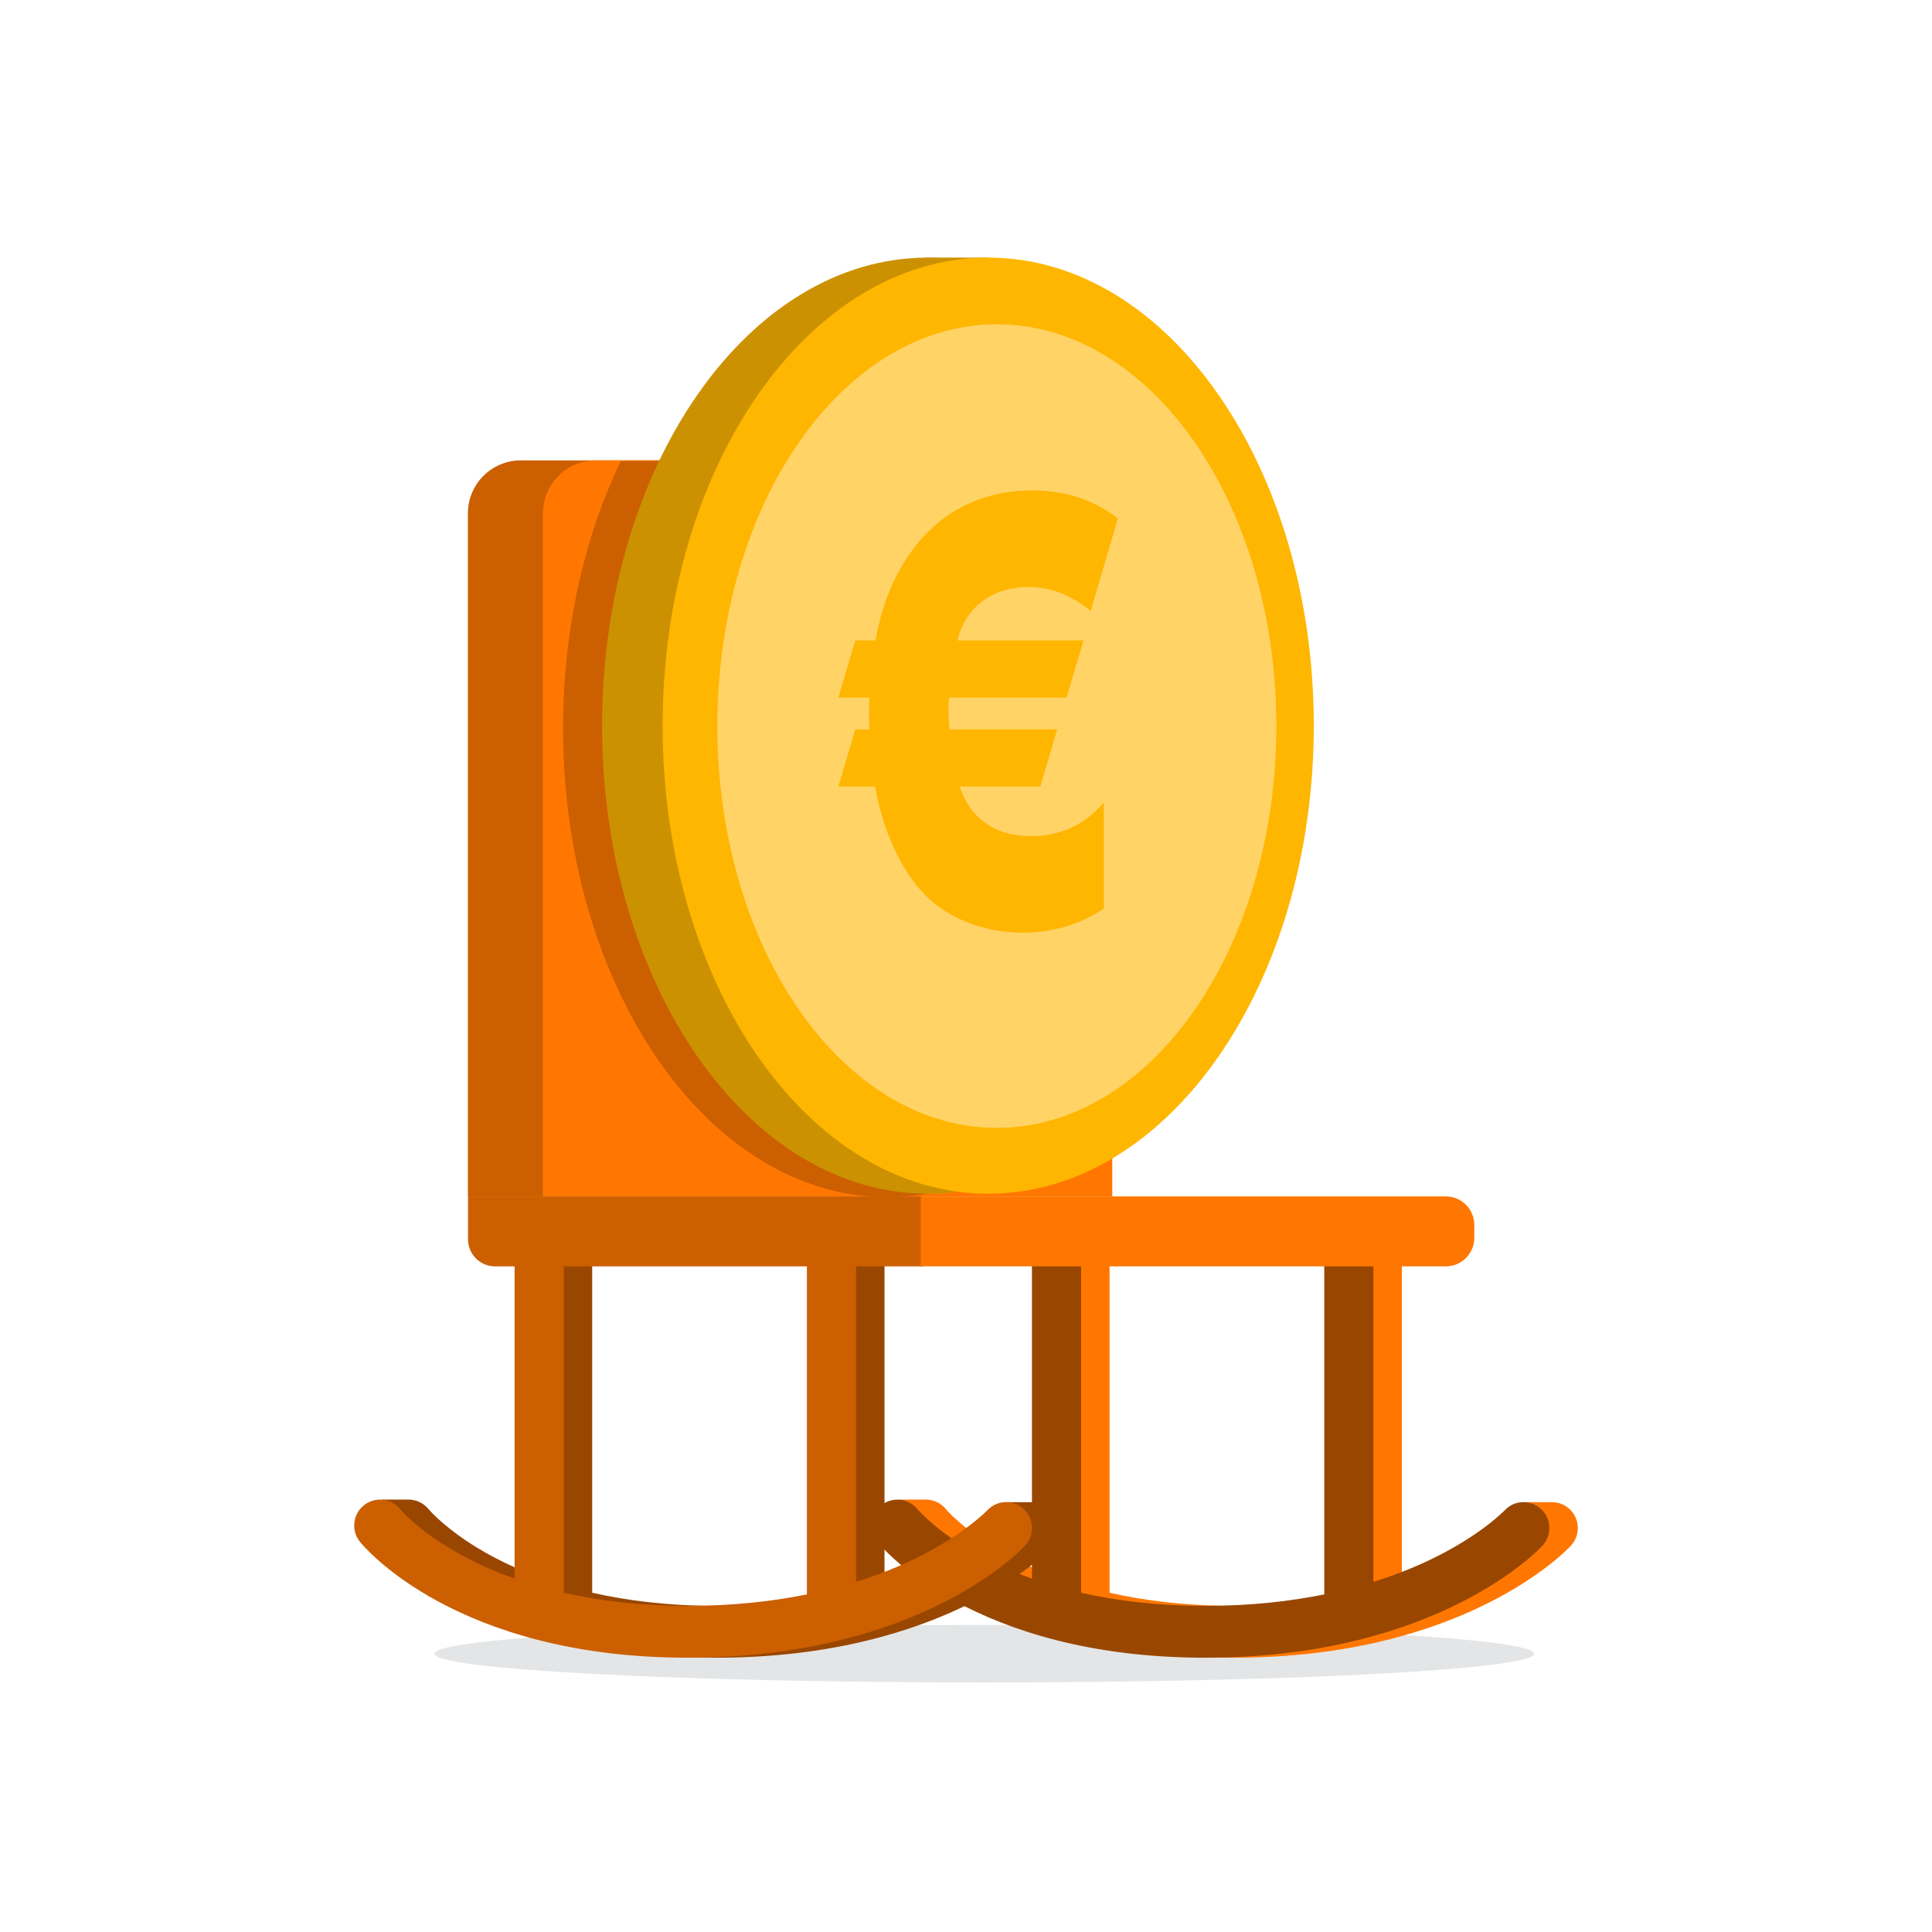
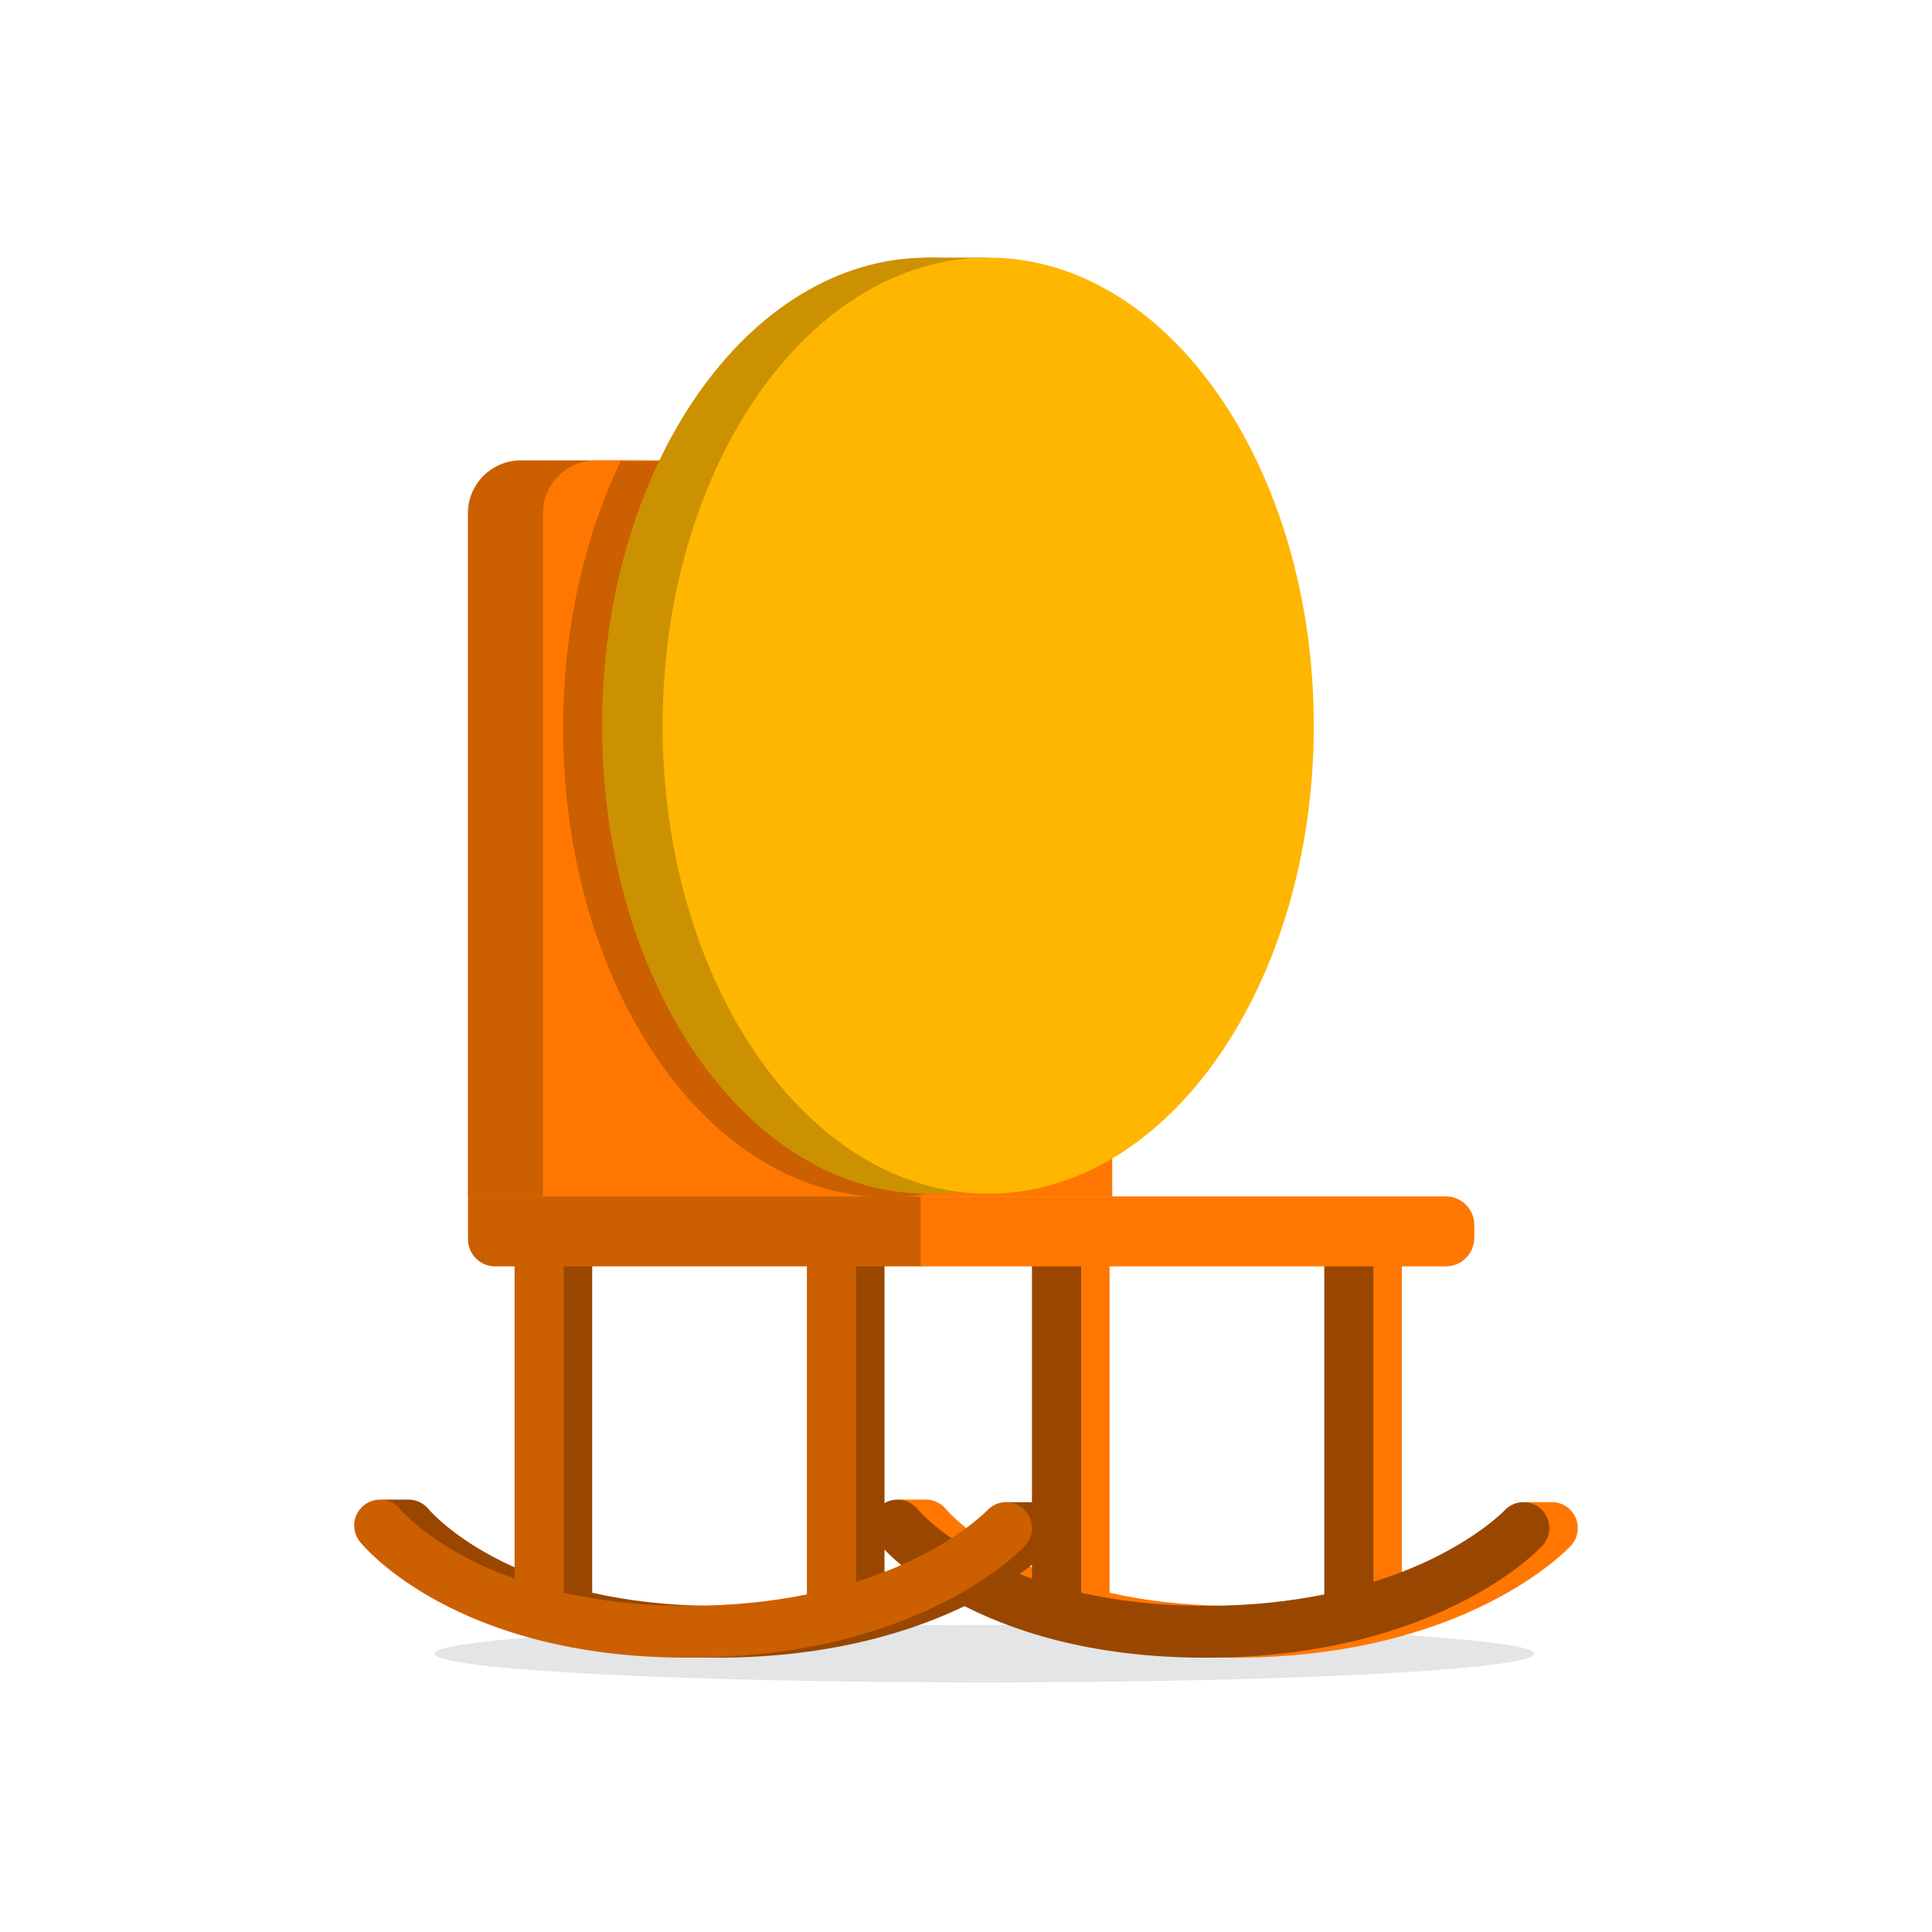
<svg xmlns="http://www.w3.org/2000/svg" width="240" height="240" viewBox="0 0 240 240" fill="none">
  <path fill-rule="evenodd" clip-rule="evenodd" d="M190.582 205.429C190.582 207.401 160.002 209 122.28 209C84.558 209 53.979 207.401 53.979 205.429C53.979 203.456 84.558 201.857 122.28 201.857C160.002 201.857 190.582 203.456 190.582 205.429Z" fill="#E4E5E6" />
  <path fill-rule="evenodd" clip-rule="evenodd" d="M137.833 197.852V156.99H131.728V196.098C129.315 195.247 127.297 194.329 125.657 193.464C120.111 190.536 117.591 187.57 117.51 187.473C116.936 186.768 116.126 186.369 115.286 186.298V186.287H111.757L112.767 187.208C111.599 188.354 111.469 190.223 112.514 191.525C112.987 192.113 124.415 205.925 153.258 205.925C181.969 205.925 194.619 192.583 195.143 192.015C196.348 190.709 196.275 188.666 194.972 187.458C194.305 186.841 193.448 186.558 192.609 186.605H189.432L190.204 187.859C189.417 188.611 186.617 191.096 181.616 193.552C179.632 194.527 177.144 195.568 174.146 196.503V156.99H168.04V198.063C163.816 198.92 158.893 199.486 153.258 199.486C147.254 199.486 142.13 198.827 137.833 197.852Z" fill="#FF7700" />
  <path fill-rule="evenodd" clip-rule="evenodd" d="M128.193 196.098V156.99H134.299V197.852C138.595 198.827 143.72 199.486 149.723 199.486C155.358 199.486 160.281 198.92 164.505 198.063V156.99H170.611V196.503C173.609 195.569 176.097 194.527 178.081 193.552C184.039 190.626 186.874 187.659 186.902 187.63C188.107 186.324 190.134 186.252 191.437 187.458C192.74 188.666 192.813 190.709 191.608 192.015C191.084 192.583 178.434 205.925 149.723 205.925C120.88 205.925 109.452 192.113 108.98 191.525C107.867 190.14 108.086 188.113 109.468 186.998C110.846 185.887 112.86 186.101 113.975 187.473C114.056 187.57 116.576 190.536 122.123 193.464C123.762 194.329 125.78 195.247 128.193 196.098Z" fill="#994700" />
  <path fill-rule="evenodd" clip-rule="evenodd" d="M73.564 197.852V156.99H67.459V196.098C65.046 195.247 63.028 194.329 61.388 193.464C55.842 190.536 53.321 187.57 53.24 187.473C52.667 186.768 51.856 186.369 51.017 186.298V186.287H47.487L48.498 187.208C47.33 188.354 47.199 190.223 48.245 191.525C48.717 192.113 60.146 205.925 88.989 205.925C117.699 205.925 130.349 192.583 130.873 192.015C132.079 190.709 132.005 188.666 130.702 187.458C130.036 186.841 129.179 186.558 128.34 186.605H125.163L125.935 187.859C125.148 188.611 122.347 191.096 117.347 193.552C115.362 194.527 112.875 195.568 109.876 196.503V156.99H103.771V198.063C99.547 198.92 94.624 199.486 88.989 199.486C82.985 199.486 77.86 198.827 73.564 197.852Z" fill="#994700" />
  <path fill-rule="evenodd" clip-rule="evenodd" d="M128.85 148.617H58.125V63.772C58.125 60.136 61.067 57.188 64.696 57.188H122.279C125.908 57.188 128.85 60.136 128.85 63.772V148.617ZM63.924 157.312H61.496C59.642 157.312 58.139 155.806 58.139 153.948V148.619H114.697V157.312H106.342V196.503C109.34 195.568 111.827 194.526 113.812 193.552C119.769 190.625 122.604 187.659 122.632 187.63C123.837 186.324 125.865 186.251 127.168 187.458C128.47 188.666 128.544 190.709 127.338 192.014C126.814 192.583 114.164 205.925 85.454 205.925C56.611 205.925 45.182 192.113 44.71 191.525C43.598 190.14 43.816 188.113 45.199 186.998C46.577 185.887 48.59 186.101 49.706 187.473C49.786 187.569 52.307 190.536 57.853 193.463C59.493 194.329 61.511 195.247 63.924 196.098V157.312ZM100.236 157.312V198.063C96.012 198.92 91.089 199.486 85.454 199.486C79.45 199.486 74.325 198.827 70.029 197.852V157.312H100.236Z" fill="#CC5F00" />
-   <path fill-rule="evenodd" clip-rule="evenodd" d="M138.169 148.617H67.444V63.772C67.444 60.136 70.386 57.188 74.015 57.188H131.598C135.227 57.188 138.169 60.136 138.169 63.772V148.617Z" fill="#FF7700" />
+   <path fill-rule="evenodd" clip-rule="evenodd" d="M138.169 148.617H67.444V63.772C67.444 60.136 70.386 57.188 74.015 57.188C135.227 57.188 138.169 60.136 138.169 63.772V148.617Z" fill="#FF7700" />
  <path fill-rule="evenodd" clip-rule="evenodd" d="M179.601 157.312H114.375V148.619H179.601C181.558 148.619 183.143 150.208 183.143 152.168V153.763C183.143 155.723 181.558 157.312 179.601 157.312Z" fill="#FF7700" />
  <path fill-rule="evenodd" clip-rule="evenodd" d="M114.853 32.003H122.708L120.072 34.644L114.853 32.003Z" fill="#CC9100" />
  <path fill-rule="evenodd" clip-rule="evenodd" d="M110.229 148.716C120.908 148.716 130.614 142.703 137.823 132.892V63.87C137.823 60.235 134.893 57.288 131.28 57.288H77.106C72.595 66.7 69.949 78.126 69.949 90.447C69.949 122.628 87.983 148.716 110.229 148.716Z" fill="#CC5F00" />
  <path fill-rule="evenodd" clip-rule="evenodd" d="M155.687 90.143C155.687 122.254 137.579 148.286 115.241 148.286C92.903 148.286 74.795 122.254 74.795 90.143C74.795 58.032 92.903 32 115.241 32C137.579 32 155.687 58.032 155.687 90.143Z" fill="#CC9100" />
  <path fill-rule="evenodd" clip-rule="evenodd" d="M163.204 90.143C163.204 122.254 145.096 148.286 122.758 148.286C100.42 148.286 82.312 122.254 82.312 90.143C82.312 58.032 100.42 32 122.758 32C145.096 32 163.204 58.032 163.204 90.143Z" fill="#FFB600" />
-   <path fill-rule="evenodd" clip-rule="evenodd" d="M158.551 90.196C158.551 117.761 143.007 140.107 123.832 140.107C104.657 140.107 89.112 117.761 89.112 90.196C89.112 62.632 104.657 40.286 123.832 40.286C143.007 40.286 158.551 62.632 158.551 90.196Z" fill="#FFD366" />
  <path fill-rule="evenodd" clip-rule="evenodd" d="M137.118 112.869C133.785 115.158 129.927 115.869 127.062 115.869C122.97 115.869 118.117 114.527 114.727 110.974C111.862 107.974 109.64 103.079 108.705 97.71H104.145L106.249 90.603H108.003C107.945 89.419 107.945 88.077 108.003 86.656H104.145L106.249 79.55H108.763C109.874 73.233 112.446 68.891 115.311 66.048C118.702 62.653 123.204 60.916 128.232 60.916C133.61 60.916 137.001 62.969 138.872 64.39L135.481 75.918C132.616 73.47 129.751 72.918 127.822 72.918C125.893 72.918 123.73 73.391 122.093 74.655C120.456 75.839 119.462 77.497 118.936 79.55H134.604L132.499 86.656H117.884C117.766 87.998 117.825 89.34 117.942 90.603H131.33L129.225 97.71H119.228C119.813 99.525 120.806 101.104 122.502 102.289C124.49 103.71 126.828 103.868 128.056 103.868C132.967 103.868 135.715 101.342 137.118 99.683V112.869Z" fill="#FFB600" />
</svg>